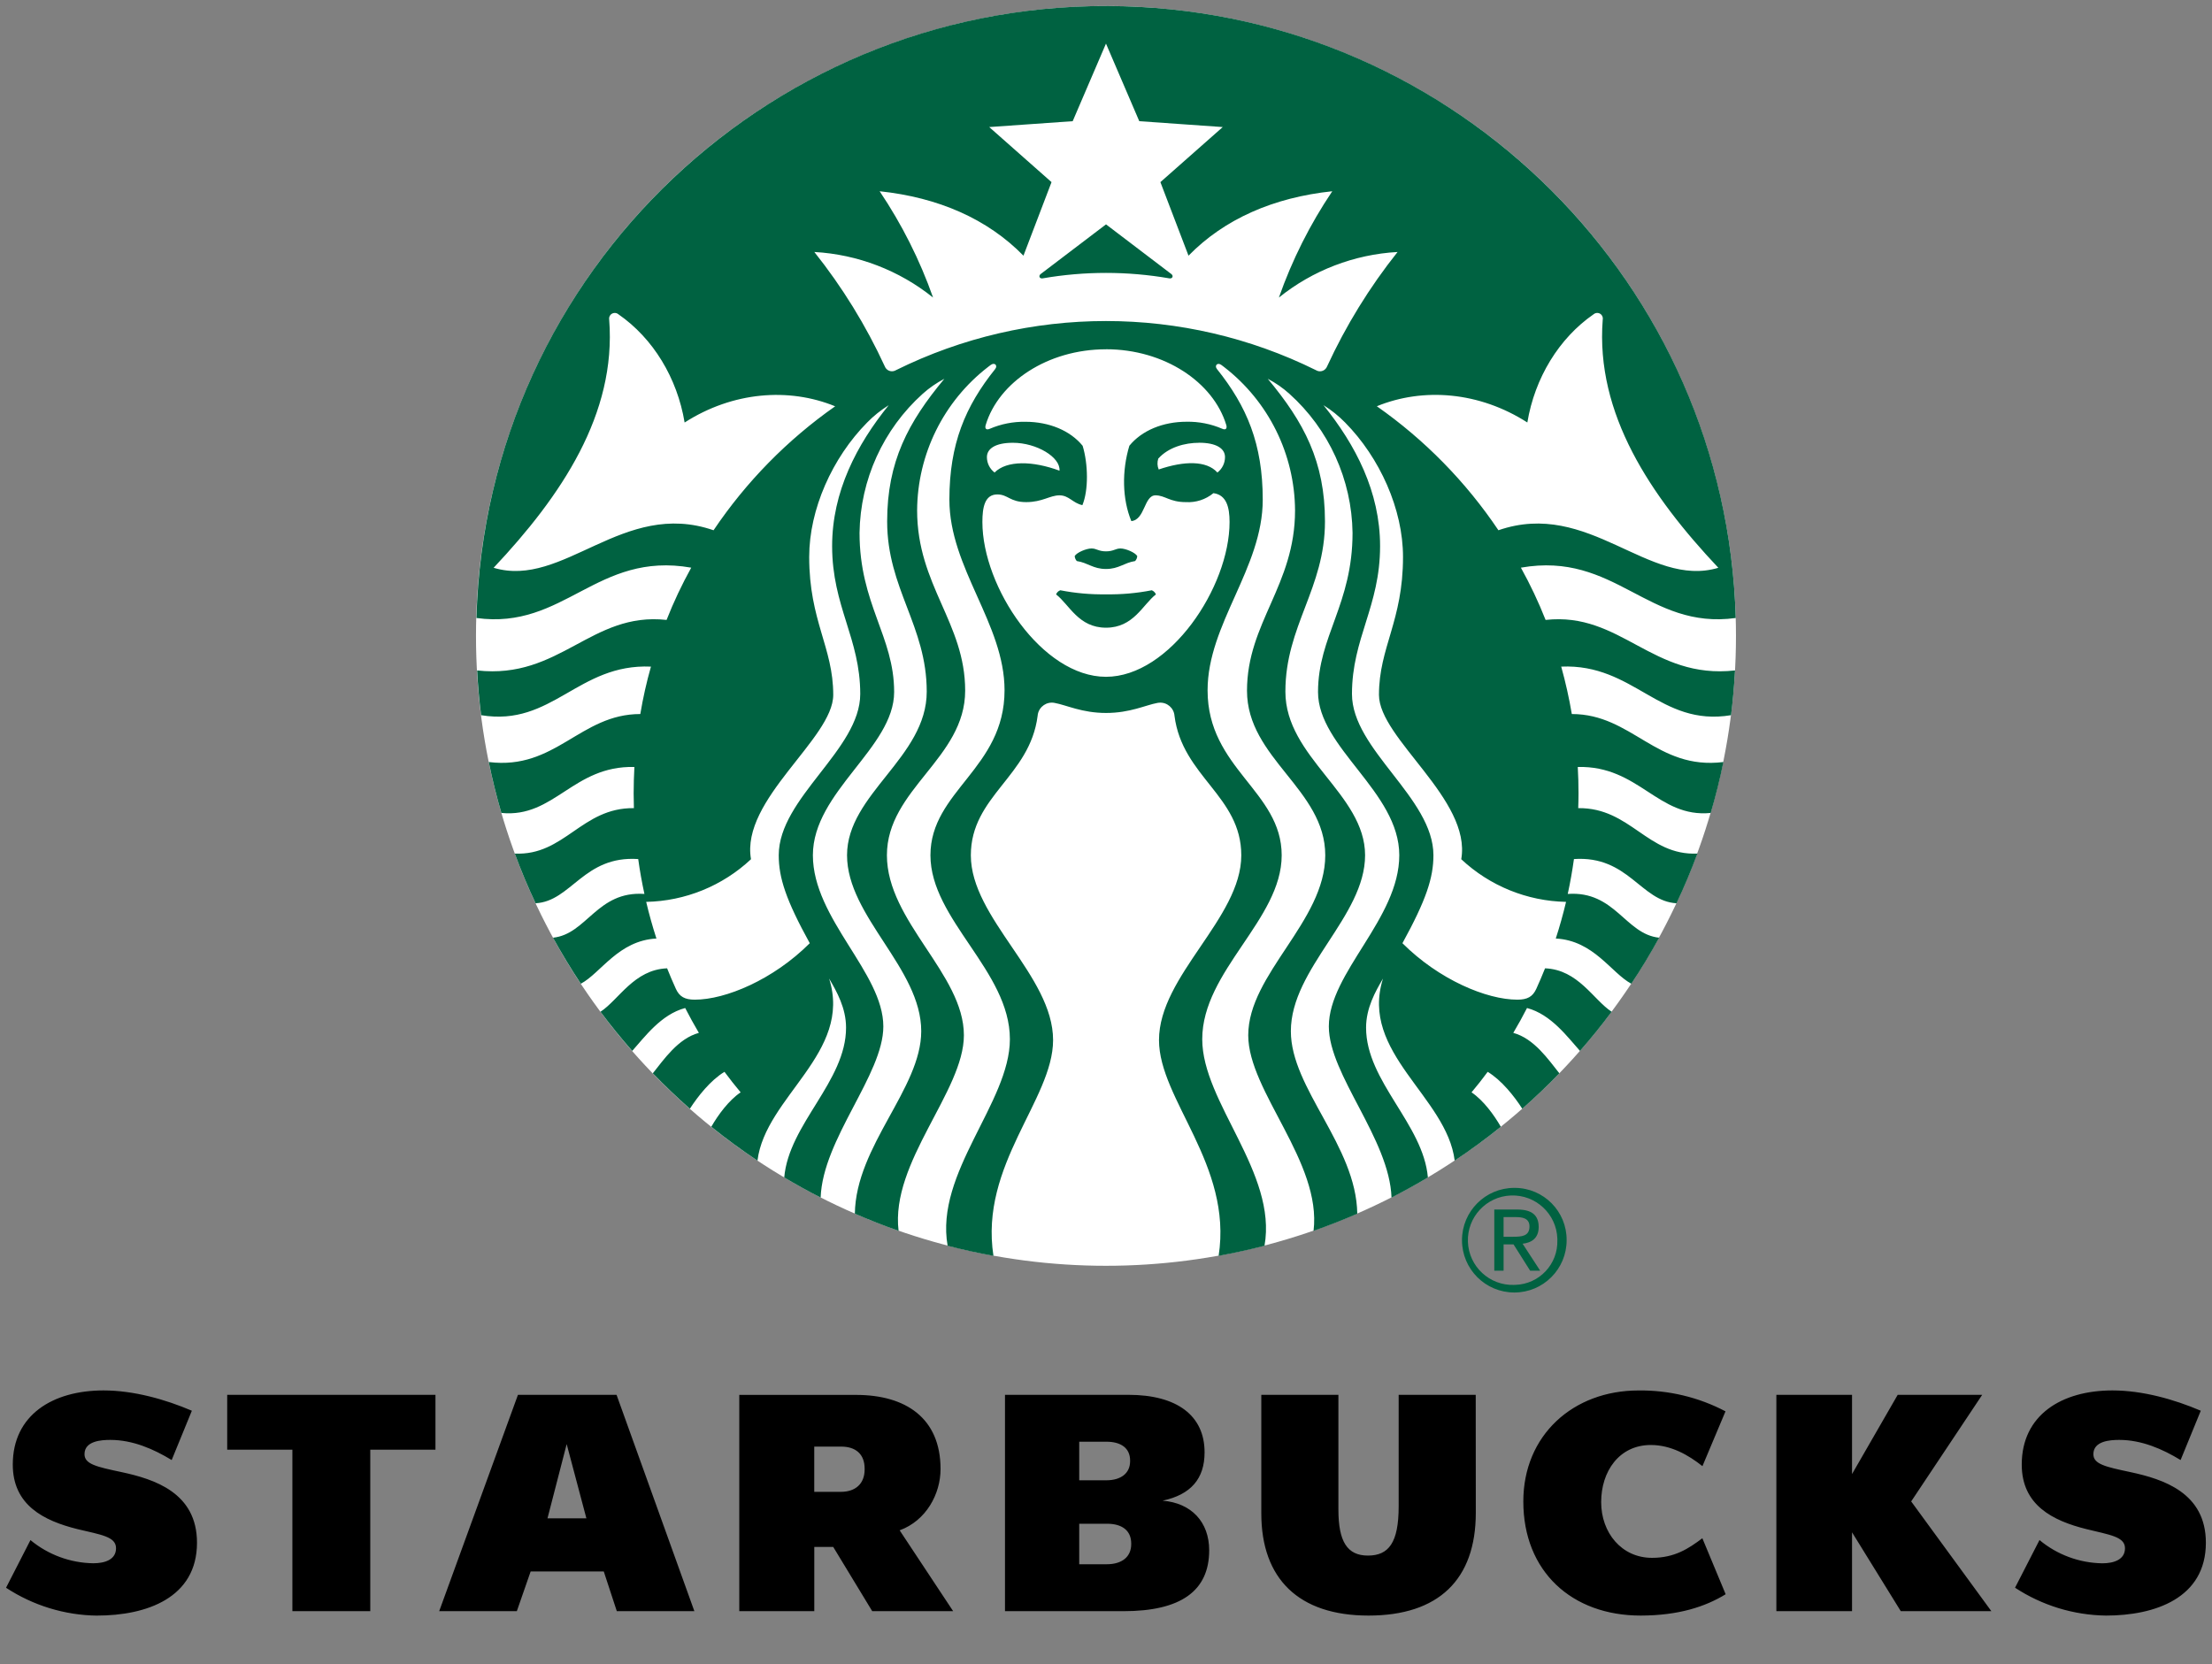
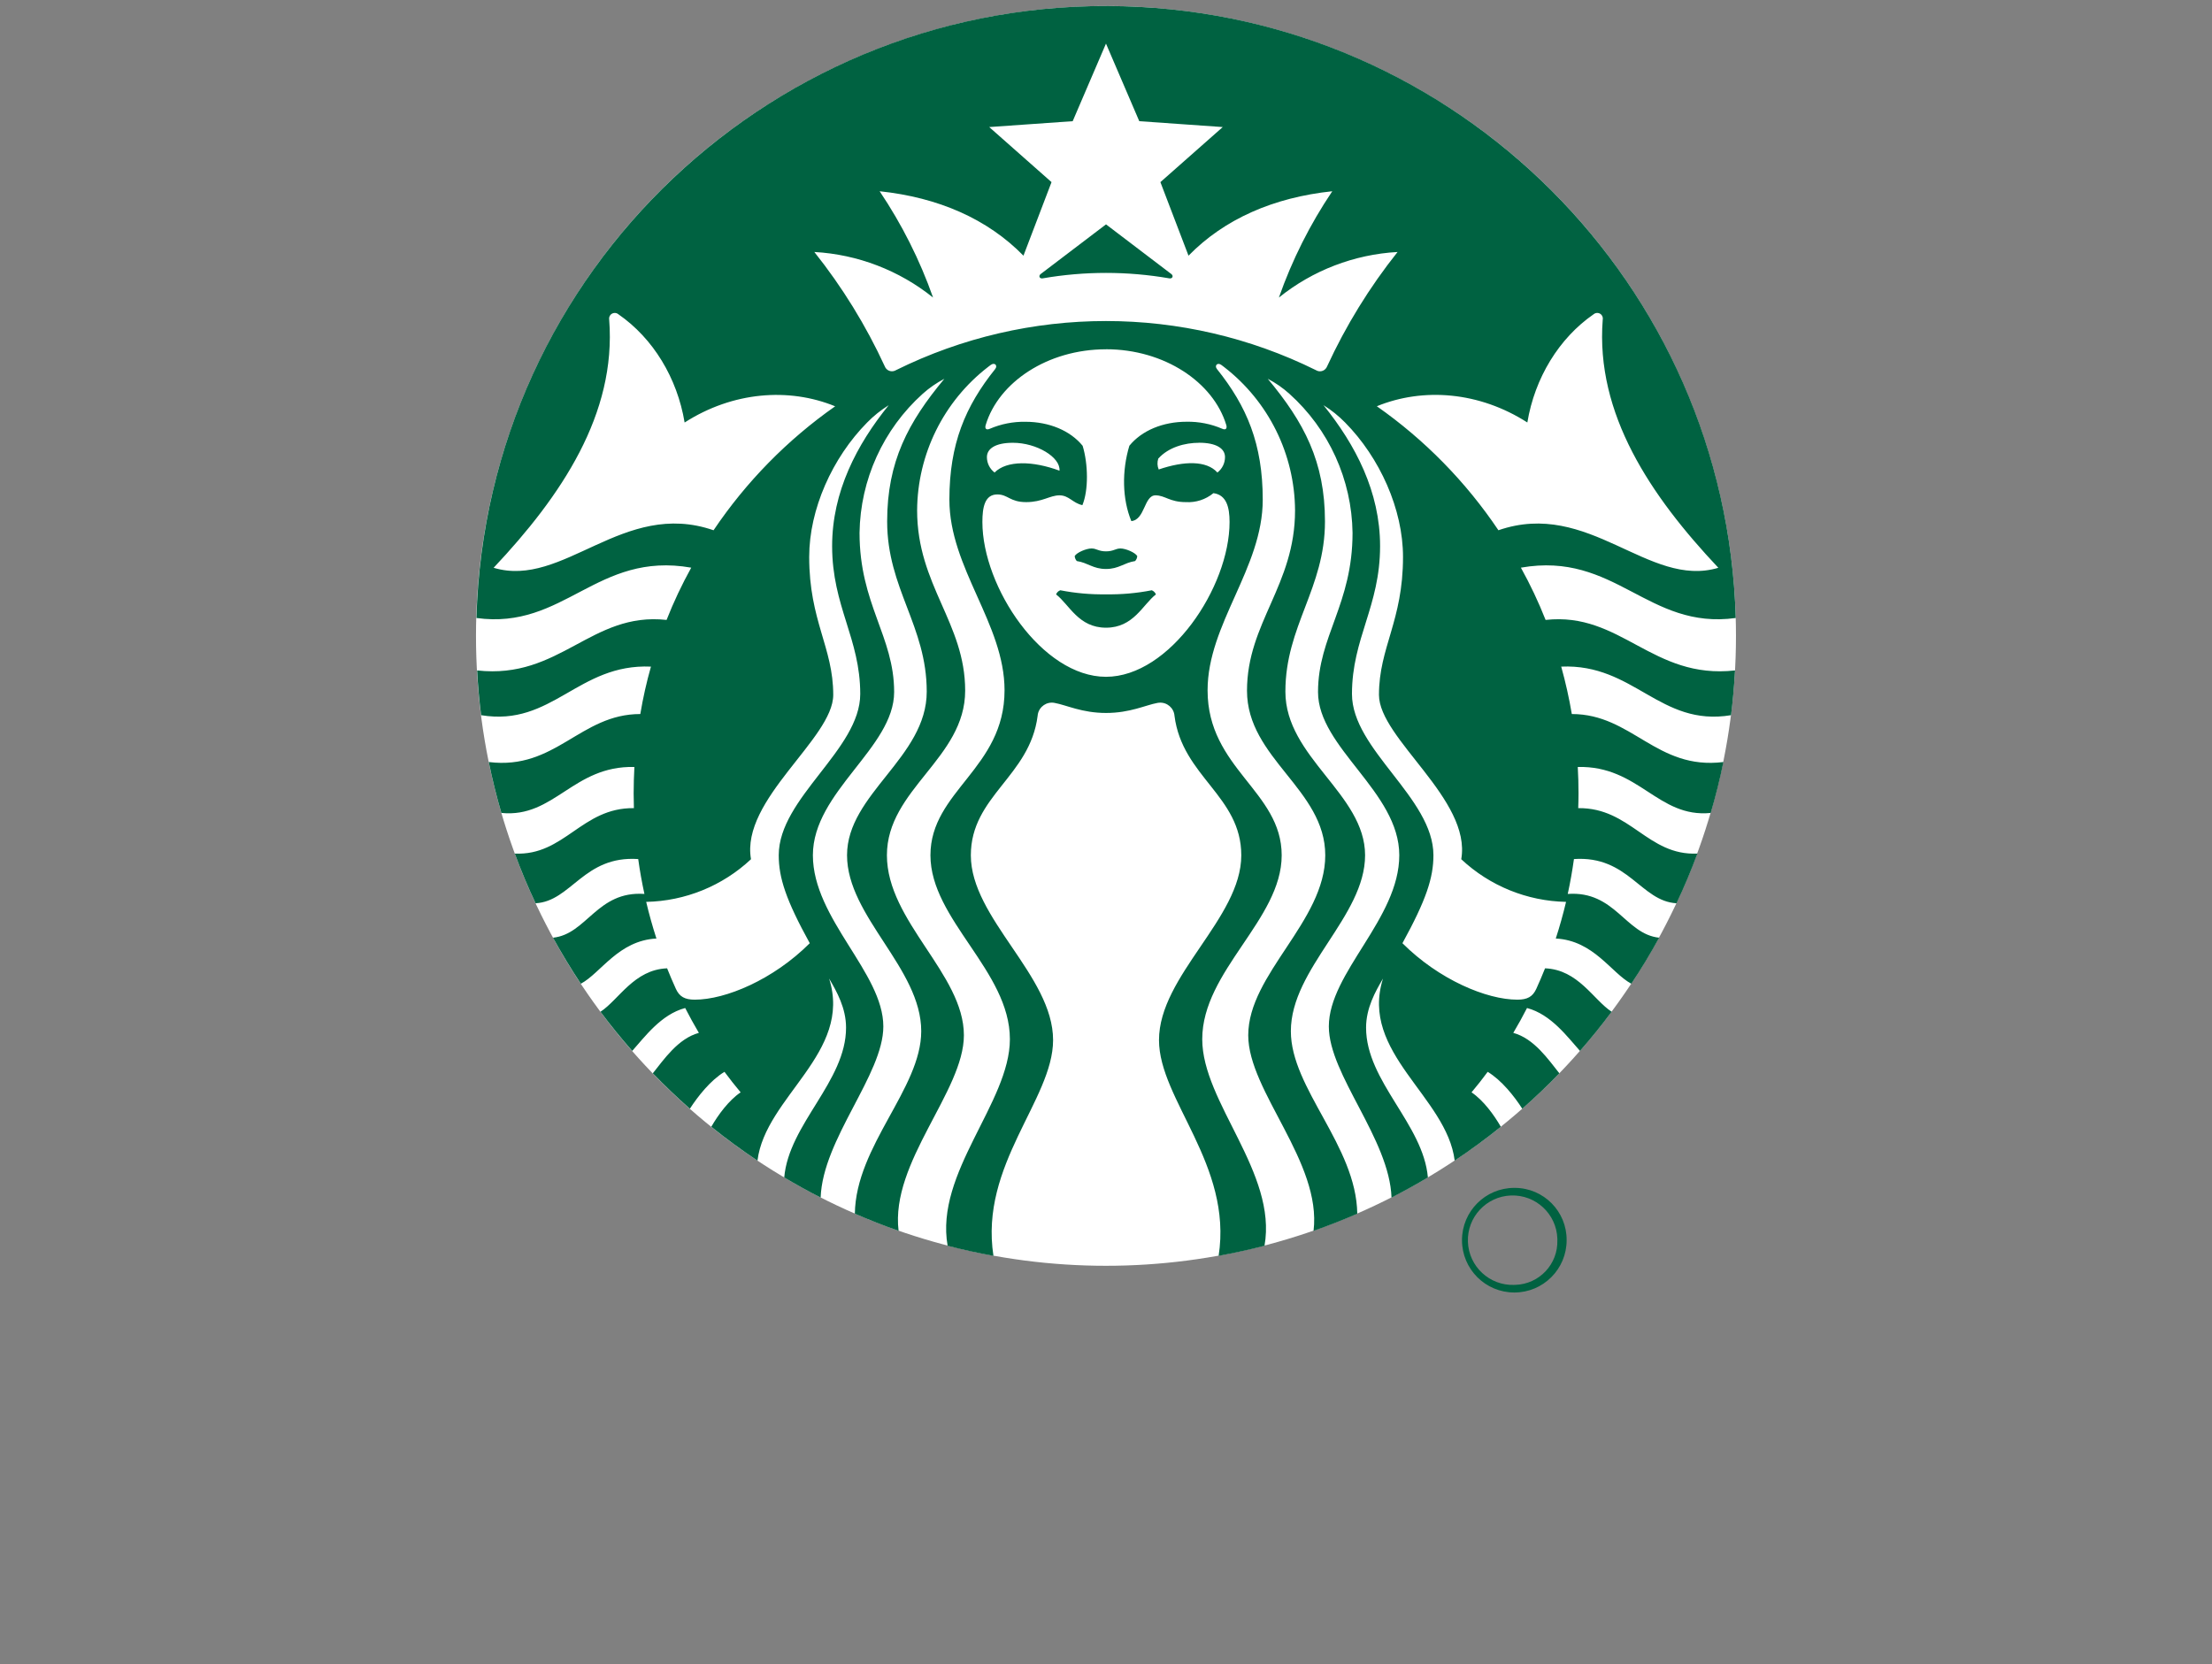
<svg xmlns="http://www.w3.org/2000/svg" id="Layer_1" data-name="Layer 1" viewBox="0 0 538.19 405">
  <rect x="0" y="0" width="538.19" height="405" fill="#808080" stroke="none" />
  <defs>
    <style>
      .cls-1 {
        fill: #006241;
      }

      .cls-2 {
        fill: #fff;
      }
    </style>
  </defs>
  <g>
    <circle class="cls-2" cx="269.09" cy="154.75" r="153.28" />
    <path class="cls-1" d="M284.51,67.74c-10.2-1.77-20.63-1.77-30.83,0-.76.13-1.07-.61-.47-1.06.53-.39,15.89-12.08,15.89-12.08,0,0,15.36,11.69,15.88,12.08.6.44.3,1.19-.46,1.06ZM257.97,143.64c-.47.18-.84.54-1.02,1.01,3.22,2.48,5.44,8.1,12.15,8.1s8.93-5.62,12.14-8.1c-.18-.46-.55-.83-1.01-1.01-3.66.72-7.39,1.05-11.12.99-3.73.06-7.46-.27-11.13-.99h0ZM269.09,134.17c-1.86,0-2.28-.71-3.54-.7-1.21,0-3.57.96-4.07,1.85.03.45.21.87.51,1.21,2.73.42,3.95,1.93,7.1,1.93s4.38-1.51,7.09-1.93c.31-.33.49-.76.52-1.21-.51-.89-2.86-1.85-4.07-1.85-1.26,0-1.68.7-3.54.7ZM422.14,163.15c-.2,3.67-.52,7.3-.97,10.89-17.35,2.88-23.56-12.59-41.32-11.82,1.06,3.8,1.92,7.65,2.58,11.54,14.67,0,20.58,13.7,36.88,11.68-.85,4.19-1.88,8.32-3.08,12.39-12.89,1.27-17.43-11.54-32.35-11.19.12,2.13.18,4.27.18,6.44,0,1.2-.03,2.4-.07,3.58,12.72-.15,16.86,11.61,28.99,11.06-1.52,4.12-3.21,8.15-5.07,12.09-8.71-.48-11.71-11.65-24.96-10.76-.4,2.86-.9,5.7-1.51,8.49,11.53-.81,14,9.8,22.24,10.65-2.1,3.84-4.35,7.58-6.77,11.2-4.89-2.61-9.12-10.51-18.38-11,.95-2.93,1.78-5.9,2.5-8.92-9.49-.19-18.58-3.89-25.5-10.38,2.54-14.54-20.02-29.35-20.02-40,0-11.56,5.85-17.96,5.85-33.56,0-11.58-5.62-24.13-14.09-32.71-1.58-1.61-3.34-3.03-5.26-4.22,7.78,9.63,13.77,21.06,13.77,34.29,0,14.69-6.84,22.44-6.84,35.99s19.82,25.28,19.82,39.24c0,5.5-1.76,10.87-7.54,21.41,8.9,8.89,20.49,13.74,27.97,13.74,2.43,0,3.73-.73,4.6-2.64.75-1.65,1.46-3.31,2.13-4.99,8.05.32,11.74,7.64,16.2,10.57-2.44,3.28-5,6.45-7.7,9.53-2.99-3.32-7.01-8.89-12.89-10.44-1.05,2.05-2.16,4.07-3.34,6.05,5.06,1.37,8.53,6.49,11.21,9.84-2.89,3-5.9,5.87-9.02,8.62-1.95-3.04-5.01-6.91-8.42-8.98-1.26,1.71-2.56,3.37-3.93,4.99,2.91,1.97,5.47,5.5,7.13,8.38-3.61,2.91-7.35,5.66-11.23,8.24-1.91-15.57-23.17-26.24-17.44-44.31-1.87,3.18-4.12,7.18-4.12,11.96,0,13.08,13.92,23.45,15.04,36.45-2.89,1.72-5.84,3.35-8.85,4.89-.5-14.29-15.25-29.9-15.25-41.64,0-13.08,17.14-26.22,17.14-41.67s-19.77-26.15-19.77-39.72,8.4-21.36,8.4-38.74c-.18-12.94-5.76-25.21-15.39-33.85-1.59-1.43-3.35-2.65-5.24-3.63,8.82,10.57,13.92,20.17,13.92,34.71,0,16.34-9.63,25.41-9.63,41.42s19.39,24.91,19.39,39.82-18.06,27.5-18.06,42.82c0,13.94,15.92,27.87,16.16,44.41-3.49,1.52-7.04,2.91-10.64,4.17,2.03-16.72-15.89-33.96-15.89-47.59,0-14.91,18.74-27.72,18.74-43.8s-19.04-23.56-19.04-40.06,11.69-25.64,11.69-43.87c-.08-13.67-6.45-26.54-17.27-34.9-.22-.17-.42-.33-.65-.49-.96-.72-1.76.15-1.07,1,7.25,9.06,11.13,18.22,11.13,31.78,0,16.67-13.42,30.22-13.42,46.39,0,19.06,18.03,24.52,18.03,40.15s-19.33,28.14-19.33,44.75c0,15.4,18.3,32.49,15.15,50.27-3.67.95-7.39,1.76-11.16,2.45,3.43-22.13-14.51-38.03-14.51-52.5,0-15.68,20.02-29.66,20.02-44.97,0-14.44-14.37-19.16-16.25-33.95-.15-1.91-1.82-3.34-3.73-3.19-.13.01-.26.03-.39.05-2.92.53-6.66,2.45-12.53,2.45s-9.61-1.92-12.54-2.45c-1.88-.36-3.69.87-4.06,2.75-.02.13-.04.26-.05.39-1.88,14.79-16.25,19.51-16.25,33.95,0,15.32,20.01,29.29,20.01,44.97,0,14.47-17.94,30.37-14.51,52.5-3.77-.68-7.48-1.5-11.15-2.45-3.14-17.78,15.15-34.87,15.15-50.27,0-16.61-19.33-29.11-19.33-44.76s18.03-21.09,18.03-40.15c0-16.17-13.42-29.71-13.42-46.39,0-13.56,3.88-22.72,11.14-31.78.68-.85-.11-1.71-1.08-1-.22.16-.43.32-.65.49-10.82,8.36-17.18,21.23-17.26,34.9,0,18.23,11.69,27.37,11.69,43.87s-19.04,23.98-19.04,40.06,18.73,28.89,18.73,43.8c0,13.64-17.91,30.88-15.89,47.59-3.6-1.26-7.14-2.65-10.64-4.17.24-16.54,16.15-30.47,16.15-44.41,0-15.32-18.05-27.9-18.05-42.82s19.39-23.81,19.39-39.81-9.63-25.08-9.63-41.42c0-14.54,5.11-24.14,13.92-34.71-1.9.99-3.66,2.21-5.25,3.63-9.62,8.65-15.2,20.92-15.39,33.85,0,17.38,8.42,25.18,8.42,38.74s-19.77,24.27-19.77,39.72,17.14,28.59,17.14,41.67c0,11.73-14.75,27.35-15.25,41.64-3.01-1.54-5.96-3.17-8.86-4.89,1.11-13,15.04-23.37,15.04-36.45,0-4.78-2.25-8.77-4.12-11.96,5.73,18.07-15.52,28.74-17.43,44.31-3.87-2.58-7.62-5.33-11.24-8.24,1.67-2.89,4.23-6.41,7.14-8.38-1.36-1.62-2.67-3.29-3.93-4.99-3.42,2.07-6.46,5.95-8.42,8.98-3.12-2.75-6.13-5.63-9.02-8.62,2.69-3.35,6.15-8.47,11.21-9.84-1.17-1.98-2.28-4-3.33-6.05-5.89,1.55-9.9,7.12-12.89,10.44-2.69-3.08-5.27-6.25-7.72-9.53,4.47-2.93,8.15-10.25,16.21-10.57.67,1.68,1.38,3.34,2.13,4.99.87,1.91,2.18,2.64,4.6,2.64,7.49,0,19.08-4.85,27.98-13.74-5.8-10.54-7.55-15.91-7.55-21.41,0-13.96,19.83-25.7,19.83-39.24s-6.84-21.31-6.84-35.99c0-13.23,5.98-24.66,13.77-34.29-1.91,1.2-3.68,2.61-5.25,4.22-8.48,8.58-14.1,21.13-14.1,32.71,0,15.59,5.85,22,5.85,33.56,0,10.65-22.56,25.46-20.01,40-6.92,6.49-16.01,10.19-25.5,10.38.71,3.03,1.55,6,2.49,8.92-9.26.49-13.51,8.39-18.39,11-2.4-3.63-4.66-7.37-6.77-11.2,8.24-.85,10.72-11.45,22.24-10.65-.61-2.81-1.12-5.64-1.51-8.49-13.25-.89-16.26,10.28-24.97,10.76-1.85-3.94-3.54-7.97-5.06-12.09,12.12.56,16.26-11.21,28.98-11.06-.04-1.19-.06-2.39-.06-3.58,0-2.16.07-4.31.18-6.44-14.92-.35-19.46,12.47-32.36,11.19-1.19-4.07-2.21-8.2-3.07-12.39,16.29,2.02,22.2-11.68,36.87-11.68.65-3.89,1.51-7.74,2.59-11.54-17.77-.77-23.98,14.69-41.32,11.82-.46-3.62-.78-7.25-.97-10.89,20.17,2.26,27.73-14.32,46.09-12.29,1.72-4.37,3.73-8.62,6-12.72-23.02-4.04-30.84,15.2-52.26,12.25C118.28,65.77,188.83-.88,273.45,1.53c81.23,2.31,146.55,67.62,148.86,148.86-21.43,2.95-29.25-16.29-52.27-12.25,2.28,4.11,4.29,8.36,6.01,12.72,18.37-2.03,25.92,14.55,46.09,12.29ZM203.19,98.87c-11.28-4.62-24.94-3.55-36.62,3.95-1.8-10.86-7.68-20.5-16.08-26.32-.57-.5-1.44-.45-1.95.12-.28.32-.4.76-.32,1.18,1.78,22.94-11.63,42.86-28.12,60.37,17,5.11,31.47-16.77,53.51-9.13,7.93-11.79,17.96-22.01,29.59-30.17ZM269.09,85c-14.23,0-26.15,8.05-29.27,18.44-.24.8.08,1.31,1.01.9,2.73-1.17,5.67-1.75,8.64-1.7,5.8,0,10.92,2.14,13.94,5.84,1.35,4.42,1.46,10.81-.06,14.45-2.39-.53-3.25-2.39-5.58-2.39s-4.14,1.65-8.1,1.65-4.42-1.87-7.02-1.87c-3.06,0-3.63,3.15-3.63,6.71,0,15.85,14.57,37.67,30.07,37.67s30.07-21.82,30.07-37.67c0-3.56-.73-6.6-3.93-7.02-1.88,1.55-4.28,2.33-6.71,2.18-3.96,0-5.05-1.65-7.38-1.65-2.81,0-2.53,5.94-5.88,6.27-2.22-5.36-2.33-12.22-.48-18.34,3.02-3.7,8.14-5.84,13.94-5.84,2.97-.05,5.91.53,8.63,1.7.92.42,1.25-.1,1.01-.9-3.13-10.4-15.04-18.44-29.27-18.44ZM291.74,107.75c-3.41,0-7.41,1.05-9.93,3.85-.28.87-.25,1.81.11,2.65,6.19-2.12,11.65-2.2,14.28.74,1.17-.9,1.85-2.29,1.85-3.76,0-2.07-2.09-3.49-6.31-3.49h0ZM241.98,114.99c2.98-2.99,9.27-2.86,15.8-.45.28-3.25-5.53-6.79-11.34-6.79-4.23,0-6.32,1.42-6.32,3.49,0,1.47.69,2.86,1.87,3.75h0ZM340.04,61.32c-10.55.59-20.65,4.46-28.88,11.09,3.21-9.14,7.58-17.84,12.99-25.87-14.29,1.51-26.25,6.75-34.98,15.68l-6.84-17.9,15.17-13.4-20.31-1.43-8.1-18.88-8.1,18.88-20.31,1.43,15.16,13.4-6.83,17.9c-8.73-8.93-20.69-14.17-34.99-15.68,5.41,8.04,9.78,16.73,13,25.87-8.24-6.62-18.34-10.5-28.89-11.09,6.81,8.55,12.57,17.9,17.14,27.83.37.96,1.44,1.45,2.41,1.08.11-.04.23-.1.33-.16,32.19-15.93,69.97-15.93,102.15,0,.87.55,2.01.29,2.56-.58.07-.11.12-.22.17-.33,4.57-9.93,10.33-19.28,17.14-27.83h0ZM364.56,129.04c22.05-7.64,36.52,14.24,53.52,9.13-16.49-17.5-29.9-37.43-28.13-60.37.15-.74-.32-1.47-1.06-1.62-.42-.09-.86.03-1.18.31-8.4,5.82-14.29,15.46-16.1,26.32-11.68-7.5-25.33-8.57-36.62-3.95,11.63,8.15,21.66,18.38,29.58,30.17Z" />
    <g>
-       <path class="cls-1" d="M370.45,302.66c2.22-.24,3.92-1.37,3.92-4.08,0-2.84-1.66-4.24-5.18-4.24h-5.62v14.88h2.26v-6.4h2.42l4.04,6.4h2.44l-4.28-6.57ZM368.17,300.97h-2.34v-4.79h2.97c1.55,0,3.33.23,3.33,2.28,0,2.4-1.95,2.5-3.96,2.5h0Z" />
      <path class="cls-1" d="M368.43,289.07c-7.03,0-12.73,5.71-12.72,12.74,0,7.03,5.71,12.73,12.74,12.72,7.03,0,12.73-5.71,12.72-12.74h0c.05-6.98-5.58-12.68-12.56-12.72-.06,0-.12,0-.18,0ZM368.43,312.68c-6.01.22-11.06-4.47-11.28-10.48s4.47-11.06,10.48-11.28,11.06,4.47,11.28,10.48c0,.13,0,.26,0,.39.19,5.82-4.37,10.69-10.2,10.88-.1,0-.19,0-.29,0Z" />
    </g>
  </g>
-   <path d="M359.07,368.14c0,16.29-9.1,25.01-26.1,25.01s-26.09-8.96-26.09-24.86v-28.86h18.76v27.95c0,7.73,2.13,11.17,7.18,11.17s7.48-3.12,7.48-11.96v-27.16h18.75l.02,28.71ZM90.09,352.78v39.3h-18.95v-39.3h-15.86v-13.35h50.67v13.35h-15.86ZM137.87,351.44l-4.66,18.04h9.46l-4.79-18.04ZM150.07,392.07l-3.17-9.66h-17.79l-3.36,9.66h-18.89l19.16-52.64h23.99l18.93,52.64h-18.86ZM419.87,387.98l-5.68-13.65c-3.36,2.53-6.75,4.77-12.24,4.77-7.43,0-12.38-6.12-12.38-13.57s4.36-13.89,12.09-13.89c4.89,0,9.14,2.43,12.55,5.15l5.61-13.34c-6.52-3.43-13.79-5.17-21.16-5.08-15.92,0-28.03,10.89-28.03,27.01,0,17.01,11.77,27.77,28.56,27.77,9.23-.02,15.73-2.16,20.67-5.19ZM462.47,392.08l-11.86-19.19v19.19h-18.41v-52.65h18.41v19.28l11.11-19.28h20.56l-17.28,25.94,19.5,26.7h-22.03ZM23.62,393.15c11.94,0,24.31-4.25,24.31-17.73,0-12.14-10.31-15.46-18.39-17.19-6.07-1.29-8.98-1.93-8.98-4.36,0-3.22,4.09-3.47,6.28-3.47,5.46,0,10.55,2.23,14.93,4.9l4.91-12c-6.44-2.76-14.17-4.94-21.49-4.94-12.38,0-22.08,5.98-22.08,18.04,0,9.86,7.49,13.66,15.74,15.71,5.75,1.38,9.38,1.82,9.38,4.65s-2.81,3.66-5.52,3.66c-5.59-.08-10.99-2.07-15.3-5.64l-5.94,11.6c6.58,4.32,14.26,6.68,22.14,6.78ZM512.39,393.15c11.94,0,24.31-4.25,24.31-17.73,0-12.14-10.31-15.46-18.39-17.19-6.07-1.29-8.98-1.93-8.98-4.36,0-3.22,4.1-3.47,6.29-3.47,5.46,0,10.55,2.23,14.93,4.9l4.91-12c-6.44-2.76-14.17-4.94-21.48-4.94-12.38,0-22.08,5.98-22.08,18.04,0,9.86,7.49,13.66,15.74,15.71,5.71,1.41,9.38,1.84,9.38,4.66s-2.81,3.66-5.52,3.66c-5.59-.09-10.98-2.08-15.28-5.66l-5.95,11.6c6.58,4.32,14.25,6.67,22.12,6.78h0ZM218.9,372.4c6.44-2.36,9.94-8.83,9.94-14.91,0-12.42-8.5-18.04-20.56-18.04h-28.41v52.62h18.25v-15.62h4.61l9.48,15.62h19.69l-13.02-19.68ZM210.37,357.58c0,3.45-2.18,5.46-5.8,5.46h-6.46v-11.01h6.55c3.47,0,5.71,1.77,5.71,5.38v.17ZM282.87,365.19c6.85-1.47,10.21-5.32,10.21-11.76,0-8.96-6.71-14-18.54-14h-30.02v52.65h28.83c13.92,0,20.85-4.9,20.85-14.82,0-6.89-4.34-11.51-11.33-12.07ZM262.58,350.84h6.61c3.5,0,5.77,1.51,5.77,4.59v.14c0,2.94-2.2,4.66-5.83,4.66h-6.55v-9.38ZM275.23,375.76c0,3.1-2.25,4.9-5.96,4.9h-6.69v-9.86h6.76c3.58,0,5.89,1.58,5.89,4.83v.14Z" />
</svg>